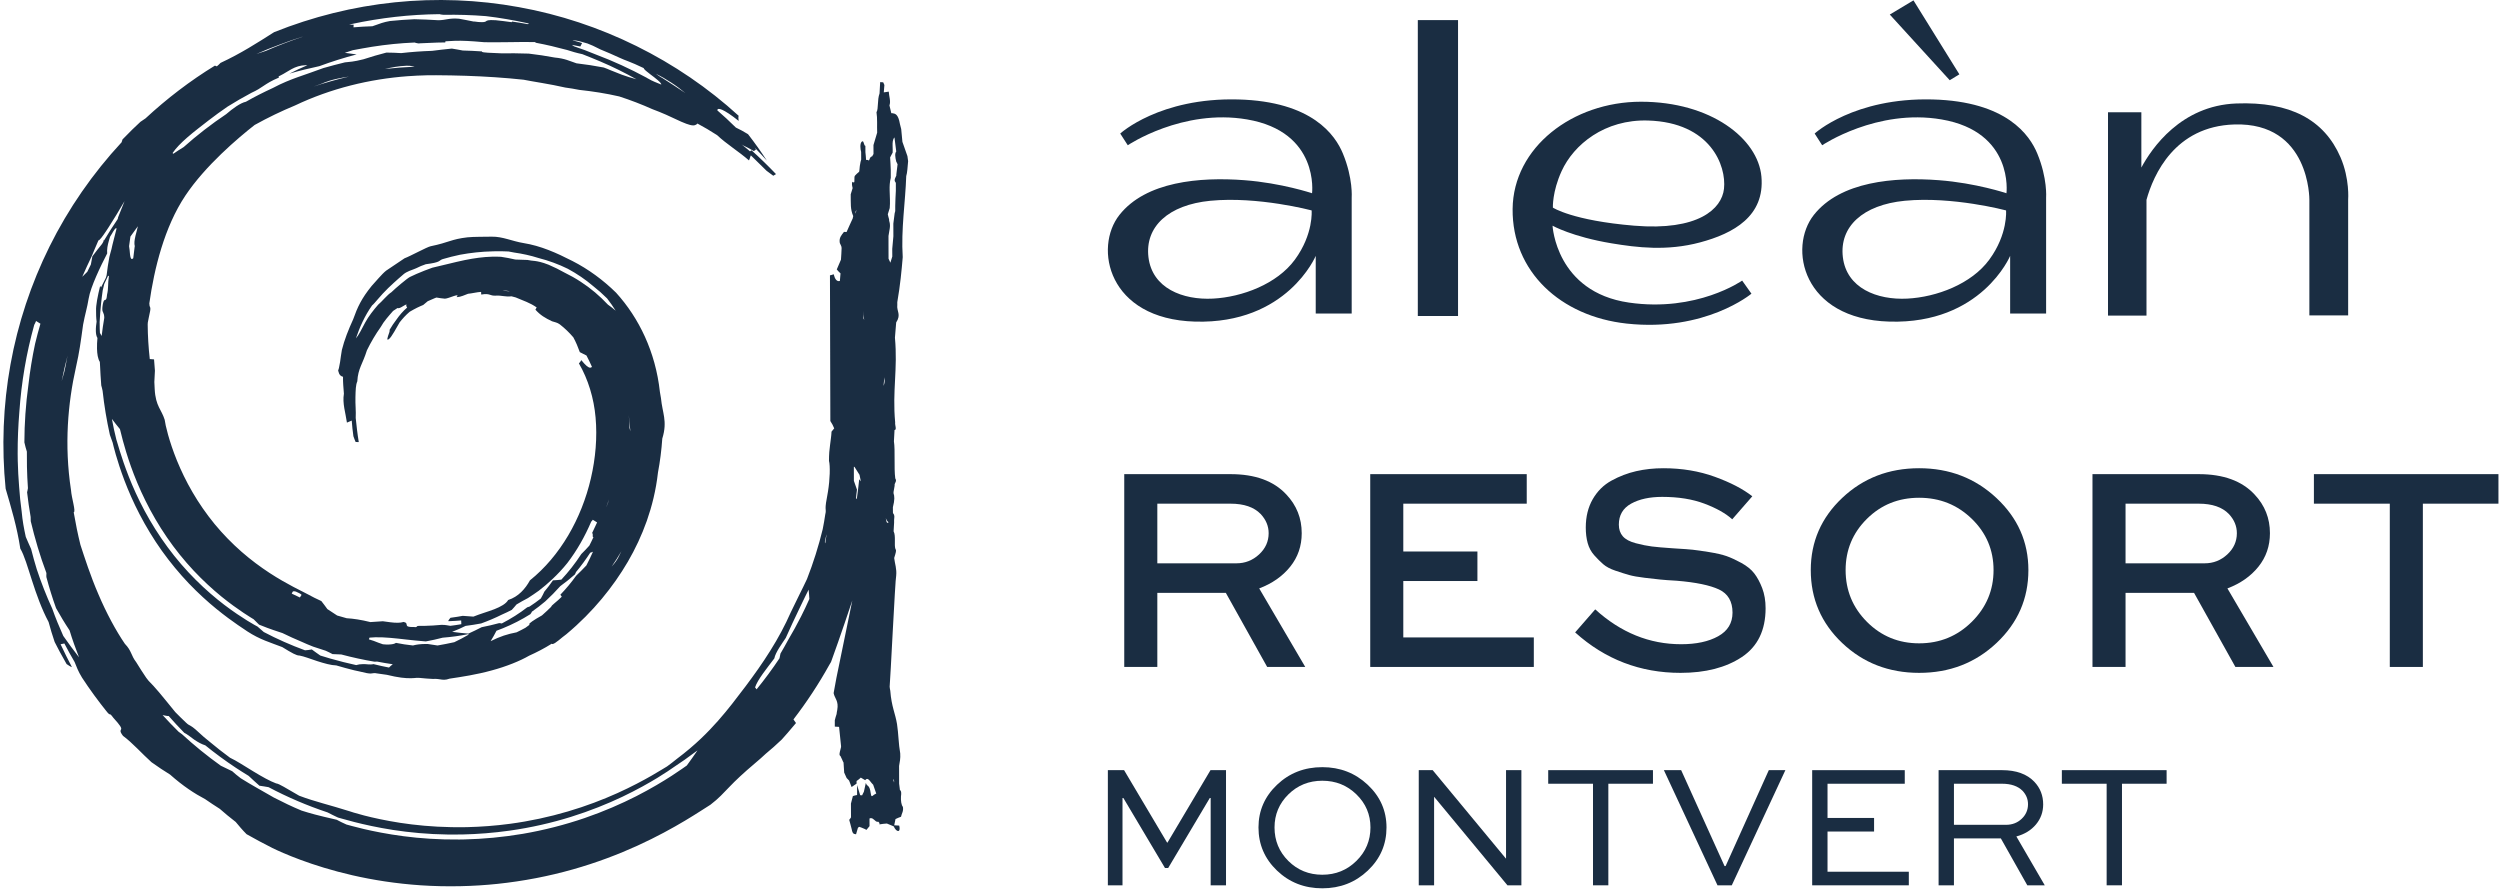
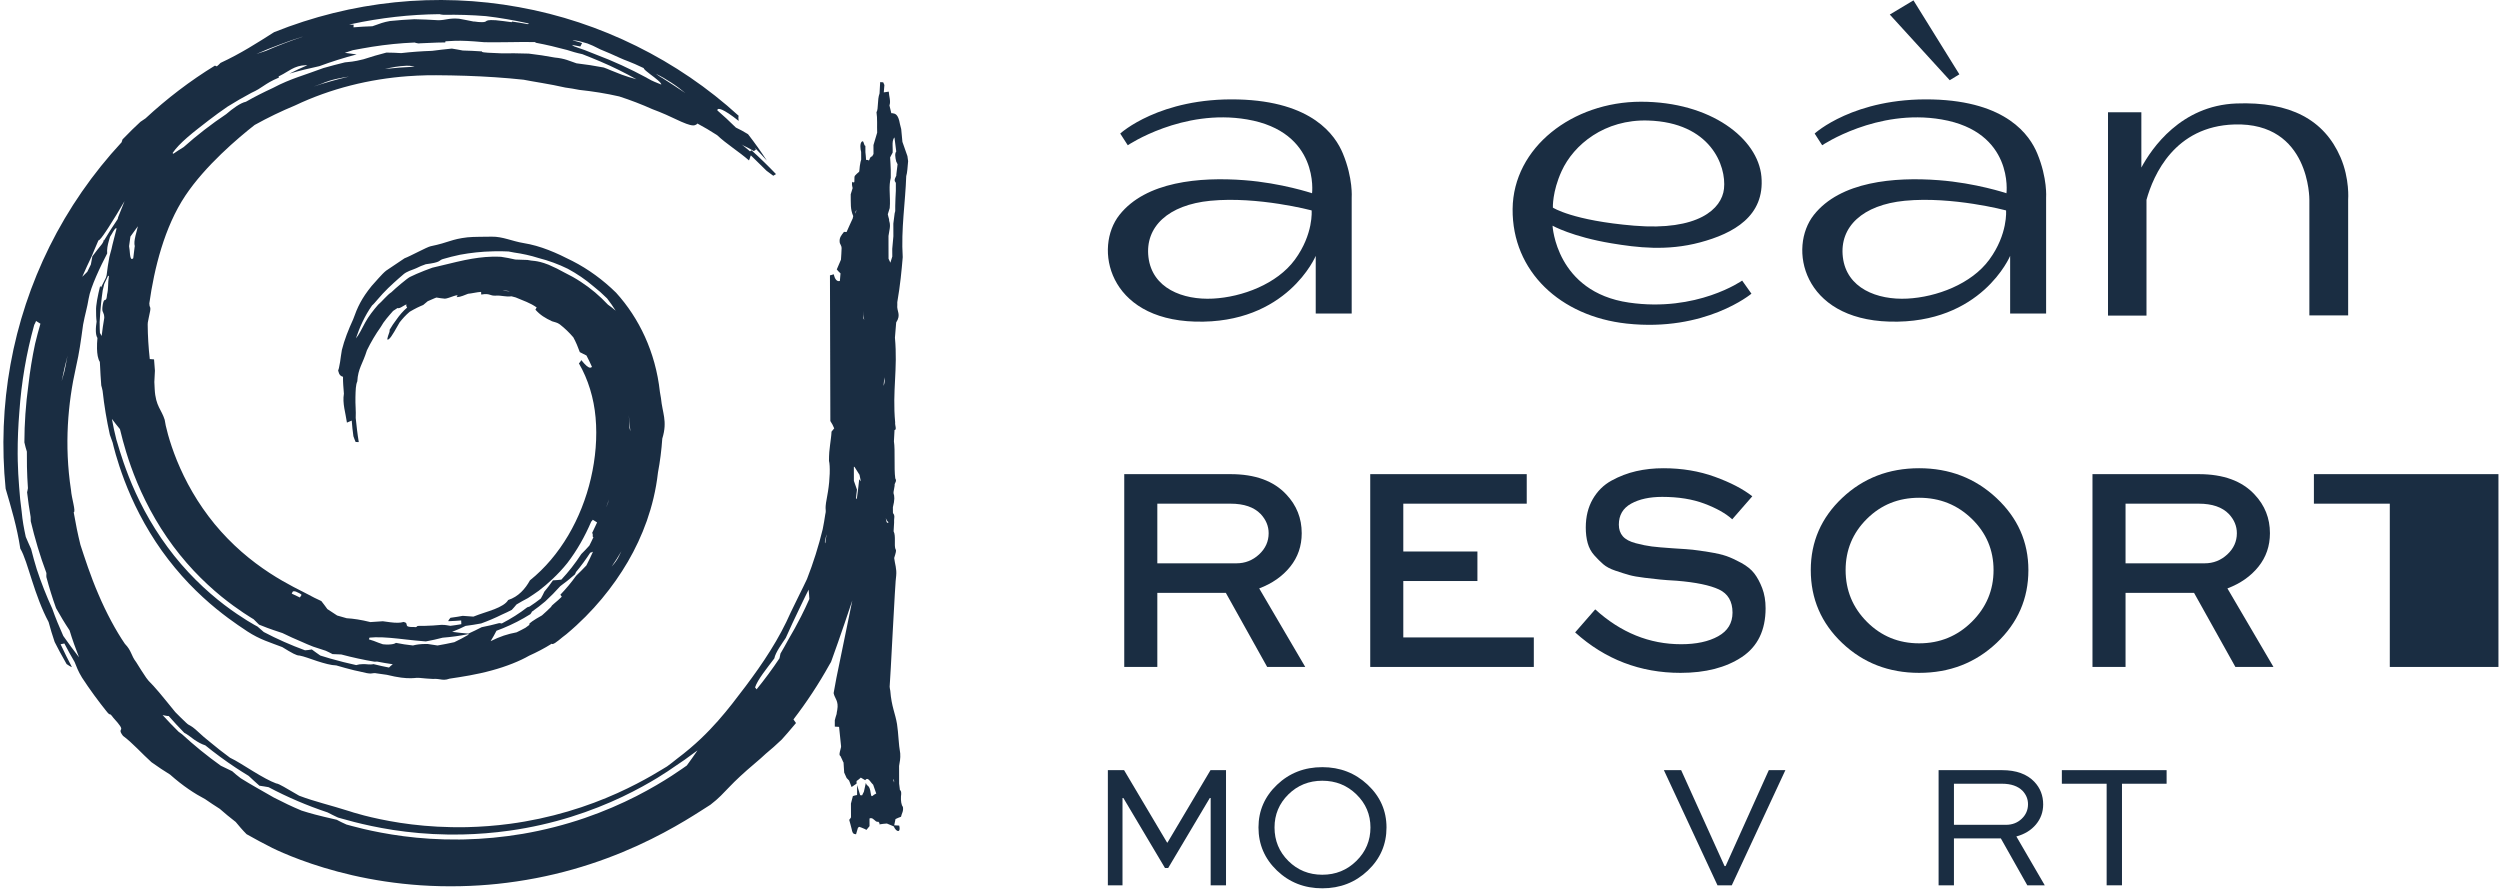
<svg xmlns="http://www.w3.org/2000/svg" width="598" height="213" viewBox="0 0 598 213" fill="none">
  <path d="M293.262 211.766H289.591V190.886H289.382L279.425 207.632H278.668L268.712 190.886H268.502V211.766H265V184.223H268.881L279.173 201.558H279.258L289.551 184.223H293.262V211.766Z" fill="#1A2D42" />
  <path d="M301.029 197.93C301.029 193.936 302.506 190.536 305.459 187.723C308.41 184.912 312.023 183.504 316.297 183.504C320.543 183.504 324.165 184.912 327.161 187.723C330.153 190.536 331.651 193.936 331.651 197.93C331.651 201.979 330.16 205.417 327.181 208.244C324.2 211.069 320.572 212.483 316.297 212.483C312.023 212.483 308.41 211.069 305.459 208.244C302.506 205.417 301.029 201.979 301.029 197.93ZM304.867 197.93C304.867 201.081 305.97 203.751 308.177 205.945C310.385 208.138 313.092 209.236 316.297 209.236C319.504 209.236 322.224 208.132 324.46 205.923C326.696 203.716 327.813 201.05 327.813 197.93C327.813 194.837 326.696 192.202 324.46 190.022C322.224 187.843 319.504 186.752 316.297 186.752C313.092 186.752 310.385 187.843 308.177 190.022C305.97 192.202 304.867 194.837 304.867 197.93Z" fill="#1A2D42" />
-   <path d="M360.245 184.223H363.916V211.766H360.582L343.078 190.634H343.036V211.766H339.365V184.223H342.699L360.202 205.355H360.245V184.223Z" fill="#1A2D42" />
-   <path d="M370.332 187.469V184.22H395.388V187.469H384.716V211.766H381.046V187.469H370.332Z" fill="#1A2D42" />
  <path d="M423.099 184.223H427.063L414.242 211.766H410.823L398.002 184.223H402.134L412.513 207.169H412.765L423.099 184.223Z" fill="#1A2D42" />
-   <path d="M448.279 195.654V198.902H437.143V208.518H456.589V211.767H433.473V184.222H455.619V187.471H437.143V195.654H448.279Z" fill="#1A2D42" />
  <path d="M467.384 211.766H463.713V184.22H478.898C482.272 184.22 484.845 185.149 486.617 187.004C488.023 188.494 488.728 190.294 488.728 192.406C488.728 194.233 488.149 195.835 486.999 197.213C485.845 198.592 484.284 199.548 482.314 200.081L489.108 211.766H484.93L478.604 200.545H467.384V211.766ZM478.898 187.469H467.384V197.298H479.827C481.317 197.298 482.569 196.819 483.582 195.863C484.593 194.908 485.1 193.74 485.1 192.363C485.1 191.153 484.664 190.085 483.793 189.156C482.666 188.032 481.037 187.469 478.898 187.469Z" fill="#1A2D42" />
  <path d="M493.195 187.469V184.22H518.252V187.469H507.578V211.766H503.909V187.469H493.195Z" fill="#1A2D42" />
  <path d="M276.832 159.535H268.92V113.415H294.35C300.235 113.415 304.683 115.039 307.698 118.289C310.144 120.878 311.371 123.963 311.371 127.54C311.371 130.602 310.452 133.275 308.616 135.557C306.78 137.841 304.307 139.573 301.201 140.749L312.217 159.535H303.108L293.217 141.809H276.832V159.535ZM294.35 120.479H276.832V134.745H295.761C297.834 134.745 299.633 134.038 301.164 132.626C302.694 131.212 303.462 129.518 303.462 127.54C303.462 125.845 302.825 124.316 301.552 122.951C299.952 121.302 297.551 120.479 294.35 120.479Z" fill="#1A2D42" />
  <path d="M353.398 131.919V138.98H335.669V152.473H366.889V159.534H327.76V113.415H365.195V120.478H335.669V131.919H353.398Z" fill="#1A2D42" />
  <path d="M419.151 118.711L414.348 124.219C412.794 122.808 410.581 121.561 407.708 120.476C404.836 119.394 401.469 118.853 397.609 118.853C394.594 118.853 392.111 119.394 390.158 120.476C388.205 121.561 387.227 123.231 387.227 125.492C387.227 126.621 387.543 127.553 388.18 128.281C388.816 129.012 389.85 129.565 391.289 129.942C392.722 130.319 394.007 130.575 395.136 130.717C396.268 130.858 397.892 131 400.011 131.141C400.479 131.19 400.834 131.212 401.071 131.212C402.717 131.307 403.989 131.401 404.885 131.495C405.776 131.59 407.096 131.778 408.84 132.06C410.581 132.342 411.957 132.661 412.97 133.013C413.981 133.367 415.16 133.909 416.503 134.637C417.844 135.369 418.881 136.203 419.609 137.145C420.339 138.088 420.974 139.264 421.518 140.678C422.057 142.089 422.33 143.691 422.33 145.481C422.33 150.755 420.434 154.648 416.645 157.168C412.853 159.687 407.966 160.949 401.987 160.949C392.335 160.949 383.929 157.723 376.773 151.272L381.575 145.761C387.695 151.318 394.547 154.098 402.129 154.098C405.753 154.098 408.709 153.461 410.992 152.188C413.276 150.918 414.419 149.036 414.419 146.54C414.419 143.855 413.335 142.007 411.17 140.994C409.003 139.983 405.636 139.287 401.071 138.911C399.374 138.817 398.067 138.725 397.151 138.629C396.231 138.537 394.983 138.393 393.405 138.205C391.828 138.017 390.581 137.793 389.662 137.535C388.745 137.276 387.66 136.933 386.415 136.508C385.166 136.086 384.189 135.569 383.484 134.955C382.776 134.345 382.057 133.626 381.329 132.801C380.599 131.98 380.08 131.013 379.775 129.907C379.468 128.801 379.317 127.564 379.317 126.197C379.317 123.607 379.867 121.349 380.975 119.419C382.082 117.486 383.577 116.004 385.46 114.968C387.344 113.931 389.309 113.179 391.357 112.708C393.405 112.238 395.582 112.001 397.892 112.001C402.317 112.001 406.413 112.683 410.18 114.048C413.948 115.416 416.937 116.97 419.151 118.711Z" fill="#1A2D42" />
  <path d="M433.137 136.368C433.137 129.587 435.646 123.831 440.659 119.1C445.674 114.365 451.806 112 459.058 112C466.308 112 472.479 114.379 477.562 119.135C482.648 123.891 485.191 129.634 485.191 136.368C485.191 143.196 482.659 149 477.598 153.778C472.534 158.559 466.355 160.948 459.058 160.948C451.806 160.948 445.674 158.569 440.659 153.815C435.646 149.057 433.137 143.244 433.137 136.368ZM441.471 136.368C441.471 141.217 443.178 145.349 446.591 148.765C450.005 152.178 454.16 153.884 459.058 153.884C464.002 153.884 468.203 152.165 471.667 148.729C475.127 145.292 476.857 141.171 476.857 136.368C476.857 131.565 475.127 127.481 471.667 124.114C468.203 120.748 464.002 119.064 459.058 119.064C454.113 119.064 449.946 120.748 446.557 124.114C443.165 127.481 441.471 131.565 441.471 136.368Z" fill="#1A2D42" />
  <path d="M508.431 159.535H500.52V113.415H525.948C531.833 113.415 536.281 115.039 539.297 118.289C541.743 120.878 542.969 123.963 542.969 127.54C542.969 130.602 542.05 133.275 540.214 135.557C538.378 137.841 535.905 139.573 532.799 140.749L543.815 159.535H534.706L524.815 141.809H508.431V159.535ZM525.948 120.479H508.431V134.745H527.359C529.432 134.745 531.232 134.038 532.763 132.626C534.292 131.212 535.058 129.518 535.058 127.54C535.058 125.845 534.423 124.316 533.15 122.951C531.551 121.302 529.149 120.479 525.948 120.479Z" fill="#1A2D42" />
-   <path d="M553.486 120.478V113.414H597.629V120.478H579.549V159.534H571.639V120.478H553.486Z" fill="#1A2D42" />
-   <path d="M348.763 4.808H339.141V75.588H348.763V4.808Z" fill="#1A2D42" />
+   <path d="M553.486 120.478V113.414H597.629V120.478V159.534H571.639V120.478H553.486Z" fill="#1A2D42" />
  <path d="M373.532 40.939C376.434 34.579 383.83 28.507 394.232 28.829C409.136 29.289 412.984 39.629 412.38 45.155C411.852 50.001 406.18 55.257 390.894 53.983C376.15 52.759 371.45 49.663 371.45 49.663C371.45 49.663 371.27 45.901 373.532 40.939ZM406.644 57.985C414.636 55.853 422.194 51.707 421.33 42.221C420.512 33.167 409.24 24.319 392.492 24.333C376.198 24.351 361.956 35.225 361.818 49.993C361.682 64.957 373.286 75.679 389.1 77.401C407.954 79.451 418.946 70.247 418.946 70.247L416.724 67.117C416.724 67.117 405.894 74.741 389.632 72.377C372.184 69.843 371.368 53.985 371.368 53.985C371.368 53.985 376.076 56.643 385.52 58.209C391.596 59.217 398.738 60.097 406.644 57.985Z" fill="#1A2D42" />
  <path d="M468.682 17.782L457.7 0.087L452.037 3.481L466.375 19.19L468.682 17.782Z" fill="#1A2D42" />
  <path d="M559.842 37.607C555.95 28.631 547.816 24.259 534.914 24.751C521.666 25.265 514.7 35.459 512.212 40.077V26.847H504.234V75.487H513.44V47.797C515.098 41.843 520.164 30.203 534.476 29.771C552.612 29.227 552.4 47.789 552.4 47.789V75.451H561.678V47.759C561.678 47.759 562.09 42.799 559.842 37.607Z" fill="#1A2D42" />
  <path d="M475.833 62.115C471.567 67.939 463.223 71.065 456.249 71.427C449.009 71.803 441.685 68.945 440.809 61.491C439.957 54.221 445.591 49.001 455.623 48.023C467.031 46.921 479.849 50.329 479.849 50.329C479.849 50.329 480.345 55.967 475.833 62.115ZM462.267 23.789C443.445 23.301 434.065 31.943 434.065 31.943L435.865 34.745C435.865 34.745 448.945 25.925 464.405 28.567C481.779 31.537 479.945 46.225 479.945 46.225C479.945 46.225 472.681 43.781 463.771 43.103C453.071 42.287 440.197 43.415 433.881 51.397C427.679 59.233 431.101 76.337 451.961 76.929C473.995 77.557 480.827 61.205 480.827 61.205V74.993H489.429V47.281C489.429 47.281 489.787 42.683 487.319 36.723C485.519 32.367 480.029 24.247 462.267 23.789Z" fill="#1A2D42" />
  <path d="M309.732 62.115C305.464 67.939 297.12 71.065 290.148 71.427C282.904 71.803 275.582 68.945 274.706 61.491C273.856 54.221 279.488 49.001 289.522 48.023C300.93 46.921 313.742 50.329 313.742 50.329C313.742 50.329 314.242 55.967 309.732 62.115ZM296.162 23.789C277.342 23.301 267.96 31.943 267.96 31.943L269.762 34.745C269.762 34.745 282.84 25.925 298.3 28.567C315.674 31.537 313.844 46.225 313.844 46.225C313.844 46.225 306.576 43.781 297.668 43.103C286.966 42.287 274.094 43.415 267.78 51.397C261.574 59.233 264.996 76.337 285.856 76.929C307.89 77.557 314.722 61.205 314.722 61.205V74.993H323.324V47.281C323.324 47.281 323.684 42.683 321.218 36.723C319.418 32.367 313.928 24.247 296.162 23.789Z" fill="#1A2D42" />
  <path d="M4.63 98.511C5.124 91.426 6.284 84.566 8.19 77.703C8.306 77.531 8.471 77.161 8.626 76.78L9.672 77.429C9.212 79.025 8.776 80.614 8.398 82.212C7.703 85.478 7.168 88.767 6.798 92.058C6.48 94.307 6.229 96.77 6.074 99.027C5.923 101.289 5.831 103.545 5.831 105.817C6.013 106.696 6.229 107.362 6.427 108.023C6.41 109.207 6.417 110.418 6.447 111.641C6.48 113.367 6.565 115.101 6.681 116.767C6.599 117.162 6.556 117.552 6.48 117.75C6.715 119.791 6.979 121.629 7.33 123.661L7.352 124.666C8.328 128.761 9.556 132.962 11.101 137.067C11.101 137.377 11.084 137.556 11.084 137.808C11.084 137.892 11.091 137.963 11.101 138.062C11.791 140.621 12.503 142.963 13.408 145.467C14.464 147.339 15.447 149.002 16.641 150.789C17.268 152.896 18.099 155.167 18.903 157.228C17.554 155.509 16.28 153.739 15.133 152.109C14.195 150.024 13.244 147.716 12.495 145.583C11.084 142.51 9.856 139.365 8.788 136.149C8.299 134.546 7.846 132.938 7.439 131.308C6.996 130.289 6.582 129.456 6.166 128.417C5.715 126.366 5.371 124.494 5.19 122.433C4.902 120.361 4.718 118.501 4.575 116.421C4.396 114.304 4.303 112.316 4.248 110.256C4.241 109.677 4.231 109.098 4.224 108.5C4.214 105.175 4.357 101.841 4.63 98.511ZM16.171 85.052C15.975 85.856 15.883 86.525 15.728 87.321C15.568 88.268 15.305 89.382 14.752 91.162C15.178 89.038 15.641 87.033 16.171 85.052ZM21.968 61.215C22.521 59.924 22.969 58.793 23.55 57.491H23.567C23.84 57.478 24.506 56.595 25.368 55.301C25.54 55.05 25.712 54.786 25.891 54.505C25.901 54.488 25.908 54.481 25.908 54.471L25.918 54.459C25.918 54.459 25.918 54.452 25.925 54.452C25.925 54.442 25.925 54.442 25.937 54.435C25.937 54.435 25.947 54.413 25.954 54.408L25.964 54.389C25.981 54.362 26 54.333 26.017 54.309C27.201 52.454 28.63 50.141 29.742 48.19L29.778 48.151C29.308 49.371 28.739 50.698 28.243 51.991C28.223 52.122 28.197 52.248 28.17 52.374C27.029 54.057 25.937 55.762 24.896 57.508C24.886 57.454 24.862 57.408 24.84 57.362C24.799 57.525 24.753 57.679 24.707 57.834C24.605 58.006 24.506 58.169 24.417 58.34C23.593 59.367 22.872 60.239 22.094 61.324C21.959 61.963 21.86 62.634 21.734 63.276C21.39 63.961 21.136 64.494 20.884 65.012C20.484 65.419 20.07 65.796 19.673 66.21C20.378 64.603 21.201 62.806 21.968 61.215ZM31.316 111.566C32.199 114.045 33.35 116.864 34.795 119.775C36.231 122.685 37.97 125.688 39.931 128.543C41.89 131.4 44.089 134.112 46.329 136.5C48.574 138.892 50.86 140.973 52.93 142.665C57.088 146.036 60.325 147.908 60.676 148.131C61.137 148.583 61.606 149.039 61.97 149.416C64.982 150.646 66.176 150.944 67.566 151.431C69.087 152.165 70.493 152.826 72.067 153.475C73.007 153.901 73.966 154.318 74.942 154.688C75.93 155.032 76.922 155.356 77.927 155.664C78.504 155.933 79.092 156.206 79.543 156.461C80.24 156.494 80.935 156.531 81.63 156.548C84.272 157.255 86.957 157.834 89.531 158.269C89.57 158.274 89.604 158.274 89.633 158.274H89.713C89.749 158.269 89.776 158.269 89.805 158.269H89.921C89.955 158.257 90.001 158.257 90.047 158.257H90.231C91.505 158.492 92.66 158.71 93.953 158.889C93.612 159.163 93.256 159.434 93.05 159.676C91.757 159.434 90.609 159.17 89.335 158.855C89.171 158.901 88.955 158.928 88.71 158.935C88.313 158.945 87.832 158.906 87.362 158.865C87.129 158.855 86.911 158.855 86.722 158.865C86.17 158.872 85.725 158.928 85.202 159.09C83.25 158.664 81.073 158.122 79.037 157.536C78.266 157.311 77.501 157.08 76.615 156.804C75.971 156.342 75.206 155.829 74.581 155.347C74.082 155.439 73.588 155.519 72.961 155.555C69.59 154.318 66.285 152.862 63.093 151.179C62.594 150.748 62.088 150.322 61.599 149.876C61.272 149.714 57.972 147.951 53.678 144.697C51.538 143.062 49.16 141.045 46.818 138.696C44.469 136.362 42.154 133.686 40.077 130.868C37.987 128.037 36.132 125.063 34.577 122.162C33.023 119.268 31.768 116.457 30.8 113.989C28.858 109.045 27.986 105.492 27.836 105.165C27.412 103.521 27.068 101.867 26.768 100.204C27.4 101.08 28.015 101.804 28.693 102.645C28.812 103.035 29.56 106.604 31.316 111.566ZM31.197 56.585C31.776 55.752 32.371 54.931 32.979 54.12C32.907 54.471 32.827 54.822 32.698 55.268C32.245 56.892 32.136 57.713 32.156 58.219C32.156 58.374 32.175 58.5 32.182 58.609C32.212 58.711 32.228 58.798 32.258 58.88L32.219 58.936L31.875 61.755C31.759 61.876 31.65 61.956 31.567 61.956H31.558C31.006 61.963 31.098 59.839 30.88 58.926L30.872 58.907C30.972 58.132 31.081 57.352 31.197 56.585ZM69.781 141.977V141.97H69.789C69.961 141.806 69.861 141.442 70.287 141.435C70.397 141.425 70.532 141.442 70.711 141.498H70.728C70.728 141.498 70.74 141.505 70.748 141.505H70.765C71.273 141.76 71.922 141.994 72.14 142.292L71.733 142.917C71.101 142.636 70.377 142.285 69.769 141.987C69.769 141.987 69.769 141.977 69.781 141.977ZM88.384 152.516H88.447C88.882 152.472 89.335 152.453 89.795 152.436H89.805C92.057 152.39 94.578 152.678 97.178 152.976C98.619 153.131 100.082 153.296 101.537 153.402H101.547C101.62 153.402 101.69 153.412 101.772 153.424H101.881C103.247 153.177 104.574 152.879 105.886 152.535C108.01 152.363 109.981 152.102 112.042 151.678L112.052 151.833C110.933 152.472 109.872 153.051 108.671 153.613C107.351 153.901 106.012 154.17 104.659 154.4C103.816 154.291 103.109 154.153 102.281 154.037H102.225C102.017 154.037 101.811 154.037 101.61 154.044C100.578 154.061 99.641 154.17 98.888 154.371C98.871 154.38 98.862 154.38 98.842 154.388C98.825 154.4 98.808 154.4 98.791 154.4C97.334 154.245 96.014 154.037 94.713 153.775C94.399 154.01 93.817 154.146 92.975 154.17H92.97C92.59 154.182 92.144 154.165 91.648 154.119C91.638 154.107 91.631 154.107 91.614 154.107H91.575C90.868 153.872 90.076 153.584 89.398 153.303L88.238 152.935L88.384 152.516ZM111.364 149.714C112.587 149.571 113.897 149.344 115.091 149.128C116.788 148.513 118.442 147.816 120.033 147.021C120.849 146.668 121.633 146.288 122.42 145.881C122.847 145.45 123.152 145.041 123.551 144.588C124.488 144.055 125.314 143.532 126.28 143.062C127.193 142.464 128.014 141.931 128.891 141.292C130.022 140.413 131.034 139.57 132.073 138.578C133.368 137.377 134.586 136.074 135.71 134.674C138.032 131.635 139.892 128.335 141.425 124.765C141.521 124.695 141.676 124.523 141.793 124.322L142.824 124.964C142.444 125.821 142.044 126.664 141.63 127.504H141.647V127.514C141.693 127.531 141.722 127.567 141.739 127.613C141.865 127.865 141.676 128.48 141.89 128.473H141.902C141.911 128.473 141.936 128.473 141.952 128.461H141.965C141.659 129.105 141.316 129.872 140.977 130.504C140.364 131.211 139.708 131.87 139.047 132.531C138.347 133.606 137.536 134.747 136.751 135.747C135.959 136.752 135.131 137.728 134.271 138.65C133.603 138.742 132.915 138.779 132.266 138.822C131.668 139.692 130.971 140.631 130.206 141.525C129.995 142.021 129.69 142.59 129.363 143.159C128.46 143.866 127.617 144.474 126.658 145.094L126.118 145.266C124.292 146.695 122.215 147.997 120.026 149.135C119.781 149.102 119.655 149.048 119.408 149.048C117.989 149.445 116.662 149.734 115.216 150.024C114.149 150.584 113.163 151.046 112.042 151.559C110.768 151.443 109.383 151.322 108.148 151.133C109.286 150.685 110.395 150.22 111.364 149.714ZM138.909 67.399C137.642 66.566 136.332 65.833 135.114 65.247C133.811 64.513 132.601 63.915 131.215 63.322C129.608 62.687 128.649 62.525 127.961 62.426C127.273 62.336 126.83 62.336 126.181 62.181C125.251 62.135 124.329 62.101 123.27 62.082C122.13 61.813 120.982 61.595 119.815 61.423H119.699C119.067 61.387 118.442 61.387 117.829 61.394H117.817C115.551 61.45 113.408 61.767 111.373 62.174C111.335 62.181 111.311 62.191 111.272 62.191L111.265 62.198H111.238C111.228 62.198 111.221 62.208 111.202 62.208L111.158 62.215C108.463 62.777 105.957 63.472 103.419 64.034C102.08 64.513 100.898 64.975 99.595 65.535C99.079 65.763 98.561 66.005 98.058 66.249C97.435 66.549 94.624 68.915 93.612 69.908C92.716 70.443 91.241 72.262 90.454 72.882C89.381 74.122 88.149 75.666 87.362 77.134C86.579 78.589 85.834 80.144 85.132 80.948C86.023 78.301 87.246 75.524 89.008 73.049C89.57 72.647 90.989 70.695 92.849 68.915C94.704 67.135 96.312 65.787 96.539 65.591C97.225 64.983 98.619 64.532 99.05 64.368C99.922 64.053 100.416 63.69 101.3 63.409L101.845 63.203C103.617 62.978 104.378 62.777 104.831 62.571C105.271 62.363 105.387 62.145 105.877 61.985C107.288 61.576 108.579 61.239 110.037 60.934C112.558 60.471 115.153 60.176 117.902 60.12C118.144 60.113 118.379 60.101 118.614 60.101H118.713C119.636 60.084 120.711 60.113 121.641 60.154C122.094 60.246 122.537 60.338 122.99 60.408C124.961 60.689 126.929 61.113 128.828 61.721C131.235 62.336 133.593 63.196 135.826 64.297C138.003 65.472 140.059 66.871 141.911 68.455C143.003 69.305 144.151 70.317 145.226 71.395C145.96 72.342 146.638 73.318 147.263 74.313C146.672 73.799 146.052 73.318 145.408 72.865C143.485 70.804 141.304 68.949 138.909 67.399ZM121.941 69.649C121.842 69.656 121.742 69.656 121.653 69.666C121.498 69.666 121.389 69.649 121.263 69.632C120.919 69.603 120.641 69.54 120.406 69.467C120.35 69.448 120.297 69.431 120.251 69.414C120.486 69.438 120.745 69.484 121.001 69.523C121.309 69.557 121.607 69.593 121.941 69.649ZM148.636 131.843C148.067 132.911 147.929 133.732 146.311 135.522C147.161 134.284 147.922 133.071 148.636 131.843ZM145.103 121.148C145.093 121.16 145.076 121.177 145.064 121.194V121.186C145.093 121.131 145.11 121.077 145.127 121.022C145.328 120.515 145.5 119.976 145.672 119.46C145.633 119.586 145.57 119.729 145.534 119.857C145.58 119.721 145.626 119.595 145.672 119.46C145.546 119.976 145.362 120.528 145.103 121.14V121.148ZM144.967 74.8C144.967 74.8 144.967 74.792 144.955 74.792C144.967 74.792 144.967 74.792 144.967 74.8ZM140.257 135.253C139.507 136.047 138.664 136.914 137.797 137.737C136.659 139.336 135.393 140.839 134.037 142.258L134.38 142.735C133.296 143.847 131.847 144.825 131.86 145.116V145.133C131.056 145.92 130.402 146.523 129.644 147.201C127.547 148.378 126.571 149.082 126.571 149.319C126.571 149.37 126.624 149.407 126.716 149.407L125.682 150.167C125.033 150.53 124.246 150.927 123.568 151.252C121.372 151.678 119.672 152.211 117.357 153.366C117.863 152.562 118.323 151.724 118.759 150.874C119.2 150.719 119.764 150.501 120.304 150.276C122.617 149.336 124.852 148.177 126.859 146.913C127.021 146.707 127.186 146.489 127.227 146.317C128.305 145.576 129.426 144.69 130.431 143.847C131.659 142.718 132.915 141.454 134.02 140.207C135.24 139.319 136.349 138.44 137.509 137.413C137.618 137.188 137.744 136.97 137.778 136.832C139.008 135.379 140.129 133.812 141.187 132.204C141.429 132.107 141.613 132.095 141.839 131.969C141.333 133.107 140.843 134.139 140.257 135.253ZM44.75 32.919C46.385 31.483 48.247 30.098 49.864 28.825C51.422 27.64 52.84 26.58 54.458 25.488C56.274 24.347 58.119 23.291 60.17 22.187C61.473 21.601 62.224 21.095 63.081 20.516C63.941 19.947 64.917 19.306 66.706 18.565L66.653 18.255C66.662 18.255 66.662 18.245 66.67 18.245L66.68 18.238C66.716 18.228 66.745 18.211 66.779 18.204V18.192C66.834 18.175 66.888 18.146 66.941 18.129C66.951 18.119 66.958 18.119 66.968 18.112C66.98 18.112 66.98 18.112 66.987 18.102H66.997C67.031 18.083 67.067 18.066 67.096 18.049C68.931 17.163 70.384 15.654 73.169 15.591H73.179C73.295 15.579 73.416 15.579 73.542 15.591C72.077 16.223 70.648 16.882 69.237 17.613C71.607 16.918 73.995 16.332 76.397 15.823C79.31 14.748 82.281 13.806 85.301 13.019C84.364 12.893 83.429 12.743 82.48 12.634C83.24 12.407 83.802 12.208 84.381 12.009C85.897 11.712 87.425 11.457 88.962 11.194C92.418 10.653 95.697 10.319 99.169 10.172C99.341 10.256 99.711 10.319 100.089 10.389C100.164 10.382 100.237 10.373 100.317 10.373C100.353 10.363 100.382 10.363 100.416 10.363H100.489C100.508 10.356 100.508 10.356 100.518 10.356C101.891 10.276 103.247 10.218 104.62 10.184H104.63C105.17 10.172 105.714 10.167 106.254 10.155H106.501L106.564 9.874H106.673C107.431 9.811 108.148 9.777 108.906 9.758H108.913C110.652 9.714 112.594 9.804 115.585 10.075H115.594C115.669 10.075 115.732 10.084 115.802 10.092H115.819C115.848 10.092 115.875 10.092 115.904 10.101H115.921C118.18 10.121 119.917 10.109 121.788 10.084C123.53 10.068 125.423 10.021 127.934 10.058C128.036 10.109 128.116 10.172 128.215 10.237C130.719 10.7 133.196 11.295 135.671 11.963L137.354 12.479C138.112 12.697 138.703 12.823 139.298 12.956C140.747 13.518 142.17 14.104 143.611 14.712C146.621 15.995 149.416 17.378 152.234 18.962C151.682 18.773 151.178 18.664 150.488 18.456C149.549 18.184 148.268 17.722 145.95 16.763C145.454 16.55 144.948 16.332 144.415 16.148C142.318 15.741 140.013 15.39 137.899 15.145C136.153 14.569 135.184 13.998 132.671 13.76C130.627 13.383 128.569 13.058 126.479 12.823C124.329 12.76 121.997 12.714 119.832 12.751C117.662 12.634 115.287 12.634 115.279 12.353C115.279 12.336 115.287 12.317 115.296 12.298C113.768 12.198 112.231 12.118 110.698 12.082C109.763 11.918 109.022 11.762 108.08 11.62C106.492 11.784 104.881 11.956 103.344 12.165C100.869 12.244 98.411 12.424 95.951 12.704C94.839 12.617 93.544 12.595 92.425 12.579C90.696 13.031 88.8 13.555 86.938 14.179C84.524 14.794 83.611 14.794 82.492 14.92C80.838 15.327 79 15.804 77.366 16.276C75.005 17.153 73.116 17.778 71.244 18.446C69.362 19.124 67.503 19.858 65.28 21.039C63.035 22.078 60.984 23.1 58.822 24.34C57.541 24.594 55.613 25.994 54.105 27.304C50.589 29.658 47.082 32.367 43.927 35.186C43.13 35.658 42.263 36.237 41.467 36.777C41.413 36.707 41.35 36.644 41.278 36.61C42.082 35.421 43.331 34.157 44.75 32.919ZM61.292 12.932C63.207 12.072 64.943 11.385 66.905 10.661C68.793 9.937 70.595 9.324 72.457 8.736C72.358 8.772 72.273 8.811 72.169 8.857C69.212 9.874 66.481 10.913 63.616 12.165C62.81 12.416 62.052 12.68 61.284 12.932H61.292ZM84.117 5.745C91.069 4.253 97.987 3.466 105.107 3.386C105.295 3.449 105.697 3.512 106.112 3.546C109.475 3.483 112.855 3.585 116.219 3.856C119.534 4.241 122.818 4.822 126.072 5.527C126.227 5.573 126.37 5.619 126.525 5.653C126.445 5.699 126.377 5.735 126.29 5.781C125.096 5.556 123.685 5.326 122.474 5.154L122.411 5.309C121.21 5.13 119.798 4.965 118.587 4.839C116.635 4.706 116.456 4.941 116.219 5.113C116.008 5.256 115.749 5.355 114.42 5.263C114.132 5.229 113.831 5.183 113.546 5.154H113.299C112.035 4.912 110.933 4.667 109.809 4.479C107.424 4.27 106.681 4.822 104.874 4.839C102.903 4.694 100.905 4.651 99.123 4.597C97.108 4.694 95.299 4.822 93.285 5.028C91.764 5.285 90.788 5.672 89.732 6.05C89.514 6.135 89.296 6.205 89.071 6.278C87.589 6.324 86.088 6.406 84.56 6.539L84.582 6.062C84.582 6.026 84.587 5.963 84.587 5.907C84.56 5.9 84.543 5.9 84.514 5.9C84.153 5.9 83.819 5.888 83.485 5.888C83.703 5.844 83.911 5.791 84.117 5.745ZM137.543 9.804C137.354 9.748 137.175 9.702 136.986 9.661C137.02 9.649 137.056 9.639 137.09 9.632C138.124 9.685 139.352 10.046 140.529 10.402C140.952 10.581 141.386 10.753 141.81 10.934L143.635 11.83C145.163 12.453 146.684 13.111 148.183 13.806C149.566 14.477 150.68 14.695 153.98 16.293C153.997 16.574 154.709 17.136 155.559 17.778C156.789 18.707 158.228 19.783 158.181 20.235C158.172 20.226 158.155 20.226 158.155 20.226C158.148 20.218 158.148 20.209 158.138 20.209H158.131C158.119 20.209 158.109 20.201 158.102 20.201L158.092 20.189C158.085 20.189 158.068 20.18 158.046 20.172H158.039C157.024 19.737 156.203 19.502 154.9 18.727H154.893C154.847 18.698 154.794 18.664 154.738 18.635C154.738 18.635 154.731 18.628 154.721 18.618C154.709 18.611 154.702 18.611 154.692 18.599C150.697 16.441 146.73 14.622 142.48 13.019C140.851 12.344 139.008 11.637 137.325 11.085C137.119 10.959 136.964 10.854 136.792 10.733C137.463 10.862 138.129 10.98 138.819 11.123L139.233 10.3C138.674 10.121 138.112 9.937 137.543 9.804ZM160.467 19.691C161.753 20.524 162.954 21.429 163.94 22.262C162.133 21.052 160.325 19.858 158.407 18.645C158.274 18.572 158.148 18.509 158.029 18.439C157.557 18.146 157.235 17.894 156.915 17.649C158.039 18.211 159.266 18.906 160.467 19.691ZM92.091 16.492C92.733 16.339 93.653 16.141 94.629 15.988C95.038 15.925 95.445 15.86 95.861 15.823C96.35 15.77 96.827 15.734 97.263 15.724C97.84 15.717 98.302 15.758 98.69 15.843C98.854 15.867 99.033 15.896 99.152 15.952C96.793 16.051 94.433 16.24 92.091 16.492ZM75.034 20.705L76.767 20.081C77.981 19.587 79.192 18.979 83.475 18.318C80.627 18.979 77.806 19.775 75.034 20.705ZM150.605 101.359L150.789 103.177C150.706 102.933 150.634 102.671 150.58 102.373C150.554 101.335 150.496 100.296 150.408 99.337L150.605 101.359ZM25.603 70.489C25.419 72.715 24.971 70.833 24.598 72.749C24.501 73.291 24.472 73.669 24.472 73.942C24.489 74.829 24.916 74.708 24.942 76.005V76.022C24.698 77.412 24.489 78.95 24.317 80.362C24.174 80.071 24.049 79.916 23.903 79.628C23.881 79.311 23.874 78.967 23.857 78.623C23.857 78.175 23.848 77.722 23.84 77.287C23.84 77.224 23.84 77.161 23.831 77.095C23.903 75.65 24.02 74.076 24.174 72.63C24.291 71.584 24.409 70.533 24.564 69.484C24.681 68.988 24.799 68.472 24.932 67.939C25.23 67.29 25.54 66.629 25.855 65.959L26.051 66.031C25.753 67.978 25.988 68.869 25.603 70.489ZM40.353 171.273C41.605 172.685 42.752 173.942 44.079 175.29C44.629 175.545 45.525 176.211 46.421 176.898C47.46 177.593 48.167 177.983 49.106 178.288C51.312 180.08 53.896 181.986 56.427 183.662C57.376 184.284 58.335 184.896 59.475 185.587C60.262 186.345 61.229 187.204 62.059 187.945C62.737 188.044 63.408 188.134 64.248 188.296C68.769 190.694 73.496 192.711 78.351 194.328C79.162 194.755 80.005 195.161 80.845 195.558C81.361 195.648 86.432 197.348 94.072 198.532C97.886 199.118 102.344 199.554 107.104 199.617C107.16 199.627 107.206 199.627 107.259 199.627C108.38 199.634 109.509 199.634 110.659 199.605H110.669C114.304 199.525 118.052 199.227 121.788 198.704C121.859 198.692 121.922 198.685 121.997 198.675C127.031 197.963 132.002 196.822 136.567 195.396C141.144 193.968 145.318 192.275 148.837 190.604C155.869 187.25 160.288 184.112 160.722 183.804C162.804 182.439 164.853 181.003 166.841 179.494C165.967 180.751 165.216 181.86 164.286 183.109C163.758 183.453 159.303 186.814 152.2 190.449C148.646 192.258 144.432 194.11 139.805 195.694C135.177 197.275 130.138 198.583 125.033 199.455C120.331 200.249 115.594 200.69 111.076 200.791C110.669 200.799 110.272 200.811 109.882 200.811C105.019 200.864 100.462 200.54 96.546 200.024C88.72 199.002 83.475 197.365 82.877 197.229C82.027 196.849 81.177 196.442 80.528 196.082C75.937 195.04 74.191 194.546 72.13 193.892C69.815 192.929 67.745 191.924 65.522 190.783C64.183 190.042 62.863 189.277 61.536 188.507C60.2 187.744 58.88 186.969 57.57 186.148C56.824 185.575 56.083 184.981 55.543 184.473C54.63 184.047 53.717 183.606 52.811 183.155C49.513 180.804 46.375 178.237 43.544 175.632C43.229 175.39 43.041 175.29 42.733 175.046C41.358 173.707 40.186 172.45 38.89 171.043C39.432 171.159 39.968 171.285 40.353 171.273ZM185.223 157.482C185.465 156.097 187.119 153.848 187.952 152.591C188.937 150.322 190.165 147.779 191.187 145.629C192.228 143.479 193.066 141.697 193.422 141.045C193.509 141.798 193.555 142.539 193.601 143.268C192.979 144.68 192.318 146.063 191.63 147.428C190.683 149.307 189.569 151.322 188.494 153.131C187.952 154.165 187.274 155.32 186.688 156.335C186.584 156.775 186.559 157.018 186.458 157.461C184.753 160.03 182.915 162.507 180.973 164.895L180.612 164.413C181.261 162.5 183.414 159.894 185.223 157.482ZM197.66 128.066C197.686 127.983 197.723 127.894 197.749 127.812C197.606 128.49 197.48 129.221 197.398 129.972C197.279 129.809 197.233 129.528 197.66 128.066ZM204.394 111.675L205.597 113.58C205.689 114.098 205.793 114.614 205.915 115.137C205.789 114.982 205.651 114.81 205.525 114.631C205.362 116.232 205.161 117.823 204.939 119.414H204.927V119.397C204.9 119.276 204.864 119.23 204.818 119.23C204.793 119.23 204.776 119.242 204.747 119.268C204.801 118.564 204.9 117.852 204.99 117.135L204.249 115.011L204.244 111.658L204.394 111.675ZM204.839 50.187C204.801 50.475 204.755 50.773 204.701 51.1C204.575 50.635 204.721 50.422 204.839 50.187ZM206.718 76.499C206.643 76.366 206.564 76.24 206.518 76.085V74.356C206.518 74.945 206.527 75.524 206.718 76.499ZM211.545 90.232C211.528 90.828 211.809 91.174 211.339 92.302L211.545 90.232ZM212.55 124.93C212.448 125.017 212.368 125.056 212.305 125.056C212.041 125.063 211.988 124.511 211.879 123.961C212.041 124.368 212.177 124.627 212.55 124.93ZM212.821 49.768C212.884 49.081 212.891 48.412 212.874 47.763C212.855 47.022 212.811 46.301 212.804 45.594C212.775 44.555 212.811 43.54 213.073 42.528V40.693C213.046 39.68 212.976 38.67 212.918 37.656C213.126 37.293 213.307 36.862 213.525 36.501C213.545 36.271 213.545 36.036 213.533 35.794C213.525 35.503 213.516 35.198 213.508 34.888C213.487 34.113 213.525 33.353 213.952 32.866C214.102 34.004 214.257 35.152 214.383 36.237C214.203 36.455 214.131 36.786 214.14 37.184C214.148 37.629 214.257 38.152 214.395 38.695C214.458 38.758 214.509 38.893 214.547 38.959C214.61 39.085 214.634 39.22 214.7 39.283C214.61 40.094 214.521 40.91 214.404 41.724V41.978C214.094 42.574 213.998 42.918 214.005 43.133C214.015 43.487 214.257 43.533 214.286 43.804V45.63C214.22 46.824 214.165 48.022 214.14 49.282V50.485C214.085 50.674 214.022 50.853 213.998 51.042C213.906 51.858 213.814 52.672 213.688 53.483L213.697 56.515L213.424 59.534L213.436 61.36L212.976 62.84C212.855 62.525 212.695 62.198 212.54 61.876L212.528 58.275V56.44C212.612 55.817 212.712 55.255 212.828 54.631C212.874 54.316 212.884 54.062 212.874 53.856C212.867 53.185 212.675 52.972 212.666 52.609C212.666 52.57 212.666 52.524 212.675 52.473C212.55 52.083 212.46 51.703 212.361 51.25L212.821 49.768ZM213.869 187.061L213.843 187.151C213.814 186.923 213.751 186.671 213.615 186.429C213.78 186.463 213.896 186.555 213.869 187.061ZM4.856 131.228C5.815 132.812 6.611 135.65 7.657 138.868C8.689 142.086 9.97 145.702 11.624 148.784C12.033 150.385 12.549 151.966 13.072 153.557C13.839 155.083 14.643 156.603 15.929 158.843C16.382 159.153 16.825 159.458 17.203 159.567C16.326 157.897 15.377 156.017 14.493 154.107L15.396 153.918C16.273 155.601 16.987 156.884 17.847 158.349C18.324 159.487 18.622 160.463 19.617 162.081C21.47 164.929 23.497 167.679 25.62 170.326C26.586 171.467 25.988 170.171 27.102 171.682C28.904 173.661 29.083 174.133 28.974 174.44C28.882 174.745 28.531 174.854 29.427 176.022C31.667 177.656 34.001 180.325 36.241 182.325C37.861 183.497 39.188 184.34 40.68 185.279C43.825 188.064 46.547 189.827 49.068 191.154C50.281 191.996 51.329 192.682 52.577 193.478C53.816 194.546 54.889 195.483 56.376 196.607C57.16 197.544 57.947 198.503 58.977 199.535C61.003 200.69 63.074 201.787 65.154 202.842C67.537 204.01 74.501 207.119 84.279 209.361C89.163 210.485 94.738 211.369 100.651 211.766C103.78 211.972 107 212.047 110.245 211.972C113.144 211.909 116.074 211.729 118.994 211.422C125.196 210.77 131.332 209.577 137.027 207.959C142.732 206.351 147.987 204.336 152.522 202.264C161.618 198.113 167.8 193.805 169.936 192.493C171.95 190.965 173.069 189.672 174.51 188.19C175.936 186.698 177.692 185.025 180.782 182.412C181.595 181.727 182.399 181.027 183.179 180.288C184.477 179.201 185.608 178.237 186.993 176.898C187.86 175.93 188.736 174.954 190.402 172.949L189.794 172.082C192.979 167.939 195.843 163.585 198.376 159.027L198.783 158.34C200.844 152.724 203.871 143.631 203.871 143.631C203.871 143.631 201.052 157.327 200.081 162.093C199.839 163.328 199.611 164.594 199.403 165.788C199.64 167.081 200.672 167.614 200.265 169.866C200.202 170.171 200.137 170.488 200.11 170.808C199.955 171.295 199.812 171.726 199.684 172.288V173.806L200.706 173.869L201.178 178.443V178.697C201.12 178.949 201.057 179.131 201.023 179.322C200.534 181.112 201.033 180.523 201.185 181.158L201.466 181.744C201.556 181.998 201.648 182.197 201.774 182.395C201.81 183.218 201.873 183.976 201.929 184.8C202.115 185.252 202.309 185.65 202.515 186.102L203.101 186.705L203.699 188.26C204.089 187.962 204.496 187.737 204.893 187.446V186.814C205.316 186.526 205.622 186.291 205.902 186.003L206.953 186.625C206.953 186.625 206.953 186.618 206.963 186.618V186.609C207.116 186.408 207.263 186.32 207.406 186.32H207.413C207.813 186.32 208.171 186.923 208.544 187.366C208.641 187.492 208.743 187.601 208.842 187.681L208.859 187.693L209.6 189.827C209.593 189.827 209.583 189.834 209.576 189.834C209.554 189.834 209.547 189.844 209.537 189.844L209.484 189.873C209.474 189.873 209.467 189.88 209.467 189.88H209.457C209.14 190.016 208.951 190.19 208.808 190.304C208.716 190.379 208.641 190.425 208.571 190.432H208.561C208.525 190.432 208.481 190.425 208.435 190.379C208.372 190.19 208.309 189.999 208.28 189.742C207.966 187.509 207.413 188.296 207.108 187.267L206.643 189.381C206.493 189.628 206.375 189.943 206.22 190.241L205.76 190.214C205.517 189.381 205.263 188.541 205.009 187.773L205.019 190.168C204.684 190.214 204.348 190.316 204.006 190.425C203.854 190.982 203.699 191.607 203.544 192.222L203.561 195.512C203.435 195.747 203.285 195.927 203.13 196.108C203.319 196.815 203.537 197.527 203.716 198.297C203.968 199.76 204.433 199.409 204.767 199.561L205.2 198.072C205.29 197.951 205.379 197.825 205.508 197.774C205.839 197.854 206.176 198.009 206.518 198.152C206.765 198.232 207.007 198.37 207.251 198.513L207.992 197.607L207.985 196.098V195.781H208.002C208.118 195.73 208.217 195.701 208.319 195.701H208.326C208.641 195.694 208.888 195.902 209.113 196.108C209.123 196.108 209.123 196.12 209.123 196.12C209.133 196.125 209.14 196.125 209.152 196.137C209.382 196.362 209.619 196.58 209.898 196.58H209.91C209.956 196.58 210.007 196.568 210.065 196.551H210.07L210.082 196.544C210.174 196.614 210.271 196.752 210.363 196.878V197.193C210.939 197.103 211.564 197.011 212.143 196.987L213.78 197.665C214.094 198.394 214.53 198.784 214.835 198.784C215.145 198.774 215.312 198.36 215.099 197.481L213.896 197.411C214.022 196.849 214.111 196.418 214.203 195.919C214.634 195.694 215.09 195.529 215.523 195.367C215.678 194.554 216.162 194.084 215.974 192.999C215.605 192.595 215.45 191.517 215.513 190.505C215.731 188.984 215.279 189.156 215.225 188.805V188.662C215.17 188.272 215.107 187.829 215.07 187.446L215.061 183.218C215.216 182.286 215.421 181.412 215.334 180.206C214.927 177.973 214.918 175.453 214.571 173.22C214.165 170.67 213.244 169.033 212.956 165.226C212.891 164.902 212.828 164.585 212.804 164.27C212.947 163.265 214.148 138.217 214.366 137.728C214.538 136.04 214.048 134.873 213.889 133.473C214.286 132.17 214.475 131.618 214.194 131.345C213.826 130.369 214.337 128.201 213.751 127.09L213.869 125.01V124.375C213.913 124.041 213.932 123.789 213.932 123.591C213.913 122.847 213.596 122.973 213.588 122.588C213.579 122.567 213.579 122.55 213.588 122.53L213.579 121.332C214.039 119.53 213.976 118.707 213.734 117.995V117.68C213.826 117.181 213.913 116.745 213.998 116.186C213.877 115.481 214.647 115.21 214.148 114.423C213.806 111.883 214.165 107.735 213.826 105.565C213.877 104.688 213.939 103.809 213.969 102.863C214.584 102.834 214.022 101.669 214.124 101.042C213.424 93.424 214.763 88.396 214.068 80.776C214.157 79.582 214.249 78.325 214.366 77.134C215.622 75.189 214.446 74.495 214.634 72.921L214.63 72.288C215.351 68.102 215.656 64.775 215.932 61.513C215.506 54.798 216.569 48.357 216.77 42.131C217.017 41.38 217.104 39.872 217.223 38.549C217.16 38.172 217.097 37.728 217.058 37.348L215.857 33.929L215.569 30.876C215.45 30.495 215.351 30.043 215.262 29.658C214.852 27.234 214.085 27.188 213.499 27.086L213.198 27.069C213.039 26.493 212.884 25.851 212.758 25.219C213.126 24.158 212.632 22.991 212.593 21.918C212.196 21.964 211.799 22.061 211.402 22.098C211.465 21.538 211.518 20.904 211.545 20.335C211.455 20.081 211.363 19.884 211.266 19.691L210.535 19.64C210.472 20.524 210.416 21.466 210.387 22.349C209.801 23.962 210.174 25.994 209.656 26.851C209.898 28.319 209.755 30.135 209.818 31.726C209.513 32.711 209.215 33.704 208.934 34.699L208.941 36.845C208.813 37.024 208.726 37.203 208.634 37.394C207.975 37.501 208.029 38.377 207.803 38.377C207.757 38.39 207.694 38.351 207.619 38.269L207.162 38.244C207.133 37.61 207.07 36.978 207.007 36.409L206.999 34.888C206.626 34.864 206.665 33.786 206.329 33.796C206.275 33.796 206.212 33.825 206.14 33.888C205.643 34.302 205.793 35.702 205.985 36.346L205.994 38.172C205.931 38.361 205.869 38.542 205.839 38.733C205.508 40.157 205.66 41.116 205.416 41.162C205.111 41.397 204.801 41.697 204.529 41.995C204.198 42.293 204.549 43.642 204.232 43.649C204.169 43.649 204.069 43.596 203.943 43.477C203.636 43.831 203.854 44.545 203.951 44.986L203.491 46.477C203.527 48.746 203.372 50.003 204.089 51.686C204.06 51.875 203.997 52.064 203.968 52.248C203.481 53.357 202.958 54.396 202.498 55.498L202.033 55.473L201.883 55.464C201.222 56.297 200.815 56.812 200.834 57.679C200.834 57.818 200.851 57.96 200.878 58.115C201.033 58.556 201.304 58.827 201.311 59.316V59.343C201.287 60.28 201.222 61.169 201.159 62.111L200.156 64.45C200.425 64.787 200.742 65.121 201.052 65.39C200.987 66.014 200.924 66.646 200.897 67.208C200.822 67.228 200.742 67.232 200.66 67.244C200.156 67.254 199.72 66.826 199.415 65.598C199.115 65.707 198.834 65.816 198.526 65.859L198.619 100.71C198.989 101.272 199.313 101.858 199.541 102.465C199.323 102.734 199.105 102.989 198.899 103.252C198.887 103.429 198.88 103.584 198.87 103.717L198.834 104.136C198.807 104.408 198.783 104.669 198.744 104.923L198.548 106.461C198.401 107.49 198.292 108.626 198.292 110.229C198.611 111.449 198.526 114.665 198.049 117.595C197.577 120.038 197.468 120.985 197.48 121.537C197.488 121.981 197.56 122.162 197.488 122.639C197.468 122.748 197.442 122.886 197.405 123.036C197.245 124.167 197.015 125.47 196.793 126.572C195.826 130.579 194.531 134.679 193.032 138.507C191.865 141.019 190.664 143.268 189.143 146.489C187.814 149.525 186.143 152.637 184.271 155.618C182.409 158.621 180.348 161.485 178.35 164.154C176.062 167.181 174.154 169.694 171.749 172.423C169.337 175.135 166.444 178.111 161.862 181.555C161.104 182.17 160.342 182.766 159.567 183.325C158.906 183.678 154.486 186.642 147.653 189.725C144.234 191.263 140.211 192.82 135.826 194.101C131.453 195.396 126.721 196.425 121.96 197.057C118.524 197.52 115.061 197.774 111.715 197.854C110.434 197.881 109.165 197.881 107.92 197.854C103.436 197.779 99.268 197.365 95.716 196.822C88.594 195.718 83.938 194.173 83.601 194.047C81.223 193.297 79.192 192.728 77.266 192.176C75.332 191.614 73.496 191.074 71.561 190.333C68.215 188.444 66.878 187.492 66.028 187.383C64.655 186.889 62.628 185.759 60.597 184.519C58.57 183.289 56.548 181.962 55.017 181.245C53.364 180.044 51.765 178.77 50.191 177.46L48.746 176.273C46.927 174.574 46.196 173.978 45.714 173.697C45.254 173.409 45.072 173.418 44.469 172.83C43.653 172.065 42.723 171.14 41.936 170.343C40.249 168.282 39.043 166.767 38.05 165.599C37.064 164.435 36.294 163.592 35.536 162.839L34.967 162.11C34.134 160.887 33.447 159.795 32.58 158.395C31.299 156.749 31.534 155.72 29.87 153.998C27.744 150.898 25.402 146.552 23.543 142.159C21.642 137.774 20.23 133.352 19.237 130.315C18.615 127.802 18.099 125.269 17.629 122.542C17.927 122.467 17.784 121.612 17.566 120.532C17.348 119.46 17.05 118.167 16.987 117.254C16.147 111.721 15.982 106.565 16.234 101.703C16.498 96.833 17.176 92.239 18.191 87.735C18.995 84.176 19.271 82.05 19.879 77.647C20.331 75.206 20.857 73.618 21.206 71.419C21.661 68.634 24.082 63.627 25.649 60.6L25.637 60.573C25.62 60.355 25.62 60.13 25.62 59.912C25.637 59.367 25.729 58.844 25.838 58.367C25.988 57.679 26.199 57.072 26.327 56.629C26.775 55.987 27.412 54.597 27.763 54.587H27.78L27.889 54.65C27.538 55.97 27.194 57.299 26.894 58.563C26.821 58.902 26.741 59.234 26.671 59.568C26.579 59.895 26.487 60.229 26.398 60.561C26.315 60.861 26.242 61.169 26.16 61.474C25.891 62.915 25.666 64.368 25.502 65.833C25.439 66.043 25.376 66.249 25.313 66.467C24.916 67.244 24.535 68.002 24.162 68.753L23.957 68.383C23.358 70.814 22.918 73.066 22.981 74.313C22.998 74.708 23.007 75.126 22.998 75.562C23.027 76.03 23.044 76.499 23.107 76.935C23.015 77.514 22.91 78.381 22.927 79.185C22.944 79.829 23.044 80.442 23.308 80.839C23.233 81.672 23.179 82.556 23.206 83.398C23.233 84.655 23.404 85.81 23.881 86.571L23.92 87.222C24.003 88.929 24.082 90.496 24.221 92.193C24.334 92.591 24.443 92.98 24.543 93.503C24.925 97.029 25.511 100.538 26.281 104.01C26.516 104.642 26.741 105.274 26.959 105.909C27.073 106.415 27.899 110.004 29.771 114.941C30.708 117.399 31.914 120.189 33.413 123.065C34.911 125.94 36.694 128.904 38.699 131.727C40.709 134.536 42.932 137.205 45.174 139.563C47.426 141.912 49.693 143.968 51.736 145.629C55.824 148.964 58.923 150.811 59.115 151C62.197 153.015 64.718 153.7 67.52 154.785C69.852 156.233 70.936 156.812 71.578 156.804H71.634C72.68 156.993 74.247 157.599 75.884 158.141C77.521 158.671 79.218 159.144 80.439 159.17C81.848 159.577 83.26 159.986 84.696 160.33L86.023 160.618C86.035 160.618 86.052 160.618 86.061 160.628C86.069 160.628 86.081 160.628 86.088 160.635C86.107 160.635 86.115 160.635 86.127 160.645C87.509 161.008 88.204 161.105 88.628 161.105H88.698C88.87 161.098 88.999 161.078 89.108 161.059C89.117 161.052 89.127 161.052 89.127 161.052H89.144C89.26 161.025 89.359 161.008 89.507 161.008C89.56 160.996 89.623 161.008 89.686 161.008H89.696C89.713 161.013 89.72 161.013 89.749 161.013C89.783 161.013 89.812 161.025 89.841 161.025C89.849 161.025 89.858 161.035 89.868 161.035H89.892C89.904 161.035 89.904 161.042 89.904 161.042H89.931C89.938 161.042 89.938 161.042 89.938 161.052H89.975C90.781 161.18 91.711 161.313 92.527 161.415C95.29 162.093 97.016 162.265 98.355 162.226C98.842 162.219 99.285 162.18 99.704 162.137L100.387 162.156C101.467 162.265 102.424 162.352 103.663 162.408C103.797 162.398 103.925 162.391 104.051 162.381C104.475 162.381 104.838 162.437 105.182 162.488C105.533 162.541 105.869 162.604 106.254 162.597C106.627 162.587 107.034 162.524 107.54 162.335C110.342 161.921 114.04 161.359 117.565 160.381C121.091 159.441 124.425 158.085 126.561 156.846C128.368 156.034 130.16 155.112 131.976 153.974C132.01 154.037 132.085 154.061 132.157 154.056C132.78 154.044 134.426 152.426 135.448 151.724C138.79 148.939 141.55 146.099 143.953 143.227C146.35 140.341 148.394 137.423 150.181 134.364C151.963 131.303 153.481 128.083 154.721 124.586C155.949 121.077 156.908 117.271 157.385 113.031C157.884 110.41 158.235 107.616 158.419 104.911C159.094 102.742 159.061 101.189 158.86 99.778C158.654 98.349 158.281 97.058 158.102 95.232C158.029 94.789 157.959 94.346 157.85 93.758C157.315 88.866 156.048 84.483 154.268 80.551C152.476 76.609 150.174 73.112 147.362 70.01C144.277 66.981 140.754 64.385 136.911 62.426C133.078 60.464 129.334 58.798 125.212 58.139C122.546 57.709 120.217 56.558 117.611 56.611C116.175 56.648 113.219 56.611 111.824 56.767C107.891 57.219 107.448 57.989 103.005 58.902C102.126 59.081 98.176 61.261 96.764 61.784C96.764 61.784 93.321 64.099 92.362 64.741C91.316 65.561 89.759 67.496 88.899 68.4C86.471 71.402 85.519 73.456 84.473 76.391C83.342 78.851 82.366 81.328 81.775 83.716C81.63 84.655 81.453 85.701 81.344 86.614C80.891 89.438 80.782 88.135 80.971 88.929C81.16 89.716 81.487 89.864 81.758 90.024C81.877 90.07 81.964 90.099 82.049 90.123C82.02 91.416 82.155 92.782 82.262 94.174C81.867 96.45 82.664 98.802 82.986 101.088C83.386 100.971 83.749 100.72 84.134 100.601C84.226 101.804 84.352 103.144 84.536 104.354C84.715 104.894 84.887 105.291 85.069 105.727C85.34 105.727 85.562 105.744 85.817 105.744C85.718 105.204 85.662 104.761 85.591 104.262L85.403 102.834C85.284 101.875 85.185 100.916 85.085 99.986C85.175 98.286 84.967 96.731 85.022 95.014C85.069 93.298 85.085 92.067 85.466 91.225C85.638 88.125 86.747 87.079 87.769 83.796C88.72 81.851 89.822 79.972 91.086 78.199C91.81 76.86 92.994 75.562 94.026 74.376L95.077 73.681C95.14 73.715 95.219 73.724 95.299 73.724C95.672 73.715 96.162 73.393 96.564 73.146C96.837 72.986 97.074 72.848 97.171 72.848C97.263 72.848 97.271 72.928 97.154 73.158L97.389 73.565C96.391 74.422 95.542 75.424 94.876 76.383C94.244 77.199 93.675 78.066 93.159 78.95C93.331 79.088 93.021 79.771 92.822 80.369C92.67 80.839 92.568 81.246 92.759 81.246C92.803 81.236 92.878 81.212 92.97 81.156C93.355 80.902 93.825 80.151 94.307 79.347L95.58 77.134C96.249 76.257 97.074 75.352 97.995 74.574L98.917 74.051C99.503 73.724 100.055 73.463 100.542 73.245C100.796 73.129 101.012 73.049 101.237 72.947L102.305 72.054C102.92 71.809 104.257 71.165 104.448 71.165C104.504 71.165 104.53 71.177 104.55 71.194C105.09 71.303 105.722 71.373 106.356 71.436C106.392 71.436 106.426 71.446 106.465 71.436C106.899 71.429 107.792 71.068 108.489 70.833C108.833 70.724 109.131 70.632 109.303 70.632C109.504 70.625 109.509 70.741 109.204 71.056C109.257 71.068 109.332 71.068 109.395 71.068C110.136 71.051 111.228 70.545 111.962 70.271C112.703 70.218 114.287 69.845 115.015 69.828C115.204 69.821 114.982 70.46 115.17 70.453C117.241 70.08 117.096 70.804 118.568 70.717C120.043 70.625 120.774 71.051 122.358 70.879C122.692 70.949 123.019 71.056 123.35 71.141C125.242 71.945 126.803 72.434 128.368 73.536L128.14 73.95L128.07 74.076C129.237 75.378 130.412 76.085 132.056 76.853C132.743 77.095 133.266 77.115 133.92 77.601C135.121 78.536 136.153 79.536 137.146 80.696C137.778 81.87 138.25 82.999 138.691 84.231C139.226 84.507 139.788 84.808 140.282 85.035C140.771 85.948 141.214 86.895 141.597 87.757C141.475 87.883 141.34 87.946 141.187 87.953C140.734 87.963 140.093 87.43 139.047 86.144C138.875 86.442 138.71 86.716 138.475 86.924C140.691 90.731 142.057 95.24 142.463 99.87C142.887 104.579 142.463 109.604 141.34 114.423C139.1 124.087 133.983 133.02 126.76 138.822C125.665 140.822 124.002 142.745 121.554 143.522C121.064 144.409 119.781 145.123 118.236 145.731C116.679 146.334 114.86 146.833 113.245 147.494C112.376 147.428 111.536 147.39 110.686 147.31C109.855 147.465 109.022 147.607 107.748 147.775C107.531 148.043 107.315 148.286 107.206 148.579H107.523C108.407 148.549 109.366 148.496 110.315 148.411L110.352 149.307C109.376 149.479 108.608 149.588 107.719 149.697C107.097 149.625 106.581 149.445 105.685 149.47H105.526C104.24 149.588 102.942 149.68 101.639 149.705C101.128 149.714 100.634 149.714 100.135 149.714C99.467 149.743 99.864 149.995 99.44 150.014C99.348 150.014 99.232 150.002 99.06 149.985H98.888C96.232 150.048 98.058 149.082 96.556 148.767C96.123 148.901 95.651 148.956 95.174 148.964C93.992 148.993 92.716 148.738 91.575 148.603C90.473 148.666 89.594 148.758 88.594 148.801C86.332 148.239 84.553 147.98 82.916 147.879C82.119 147.666 81.434 147.474 80.649 147.23C79.85 146.731 79.179 146.254 78.305 145.692C77.843 145.087 77.412 144.438 76.867 143.777C75.736 143.261 74.634 142.718 73.559 142.12C72.336 141.442 68.743 139.834 64.464 137.04C62.323 135.638 60.028 133.95 57.776 131.979C55.526 130.008 53.327 127.766 51.329 125.344C49.341 122.91 47.552 120.327 46.041 117.723C44.532 115.137 43.302 112.554 42.334 110.193C40.416 105.463 39.549 101.678 39.389 100.393C38.999 99.153 38.486 98.395 38.016 97.402C37.544 96.414 37.108 95.186 37.001 93.051C36.975 92.481 36.965 91.925 36.919 91.363C36.965 90.467 37.028 89.68 37.057 88.67C36.994 87.999 36.931 87.321 36.849 85.965L35.827 85.885C35.519 83.135 35.347 80.362 35.328 77.601L35.357 77.153C35.437 76.708 35.519 76.374 35.57 76.049C35.943 74.456 36.006 73.942 35.953 73.652C35.909 73.371 35.742 73.33 35.737 72.756L35.718 72.567C36.885 64.271 39.314 54.333 44.324 46.812C49.131 39.6 56.972 32.982 60.911 29.892C64.132 28.101 67.324 26.573 70.549 25.236C79.192 21.131 88.422 18.906 97.515 18.228C99.014 18.119 100.518 18.049 102.007 18.012C102.775 17.995 103.554 17.986 104.32 17.995L107.867 18.037L111.444 18.129C116.175 18.291 120.784 18.589 125.251 19.071C127.353 19.502 131.625 20.11 135.218 20.942C136.286 21.085 137.526 21.286 138.565 21.5C141.827 21.855 144.902 22.332 148.113 23.066C150.823 23.943 153.481 24.962 156.094 26.132C157.126 26.5 158.298 26.999 159.303 27.43C162.414 28.904 164.049 29.638 165.037 29.88C165.388 29.972 165.64 29.997 165.848 29.997C166.219 29.989 166.398 29.863 166.599 29.764C166.691 29.682 166.761 29.612 166.824 29.549C168.325 30.353 169.953 31.299 171.536 32.331C173.769 34.445 176.75 36.264 179.154 38.37C179.355 38.017 179.418 37.528 179.607 37.167C180.828 38.331 182.174 39.654 183.368 40.857C183.99 41.334 184.477 41.685 184.968 42.041L185.62 41.644C183.775 39.717 181.74 37.728 179.762 35.949L179.401 36.2C178.718 35.612 178.043 35.053 177.358 34.527C177.483 34.61 177.583 34.675 177.709 34.755C178.496 35.106 179.418 35.612 180.321 36.138L180.837 35.767C180.728 35.605 180.619 35.46 180.51 35.295C181.515 36.334 182.501 37.375 183.45 38.436C181.992 36.225 180.573 34.21 178.929 32.096C177.934 31.483 176.893 30.919 176.018 30.512C174.534 29.043 173.006 27.619 171.582 26.401C171.606 26.011 171.921 25.914 172.725 26.258C173.522 26.609 174.808 27.413 176.687 28.917C176.641 28.452 176.571 28.021 176.687 27.694C162.07 14.358 143.645 5.22 124.103 1.704C114.337 -0.076 104.303 -0.466 94.416 0.556C84.514 1.578 74.787 3.999 65.561 7.697C61.628 10.201 57.514 12.847 52.748 15.046C52.506 15.31 52.206 15.591 51.874 15.867C51.702 15.823 51.538 15.77 51.422 15.688C45.479 19.33 39.922 23.58 34.805 28.319C34.398 28.59 34.001 28.858 33.594 29.139C32.337 30.307 31.088 31.488 29.301 33.353C29.226 33.59 29.146 33.813 29.09 34.031C22.203 41.46 16.355 49.877 11.842 58.982C7.432 67.869 4.27 77.395 2.507 87.183C0.734 96.976 0.361 106.991 1.347 116.893C2.657 121.365 4.069 126.049 4.856 131.228Z" fill="#1A2D42" />
</svg>